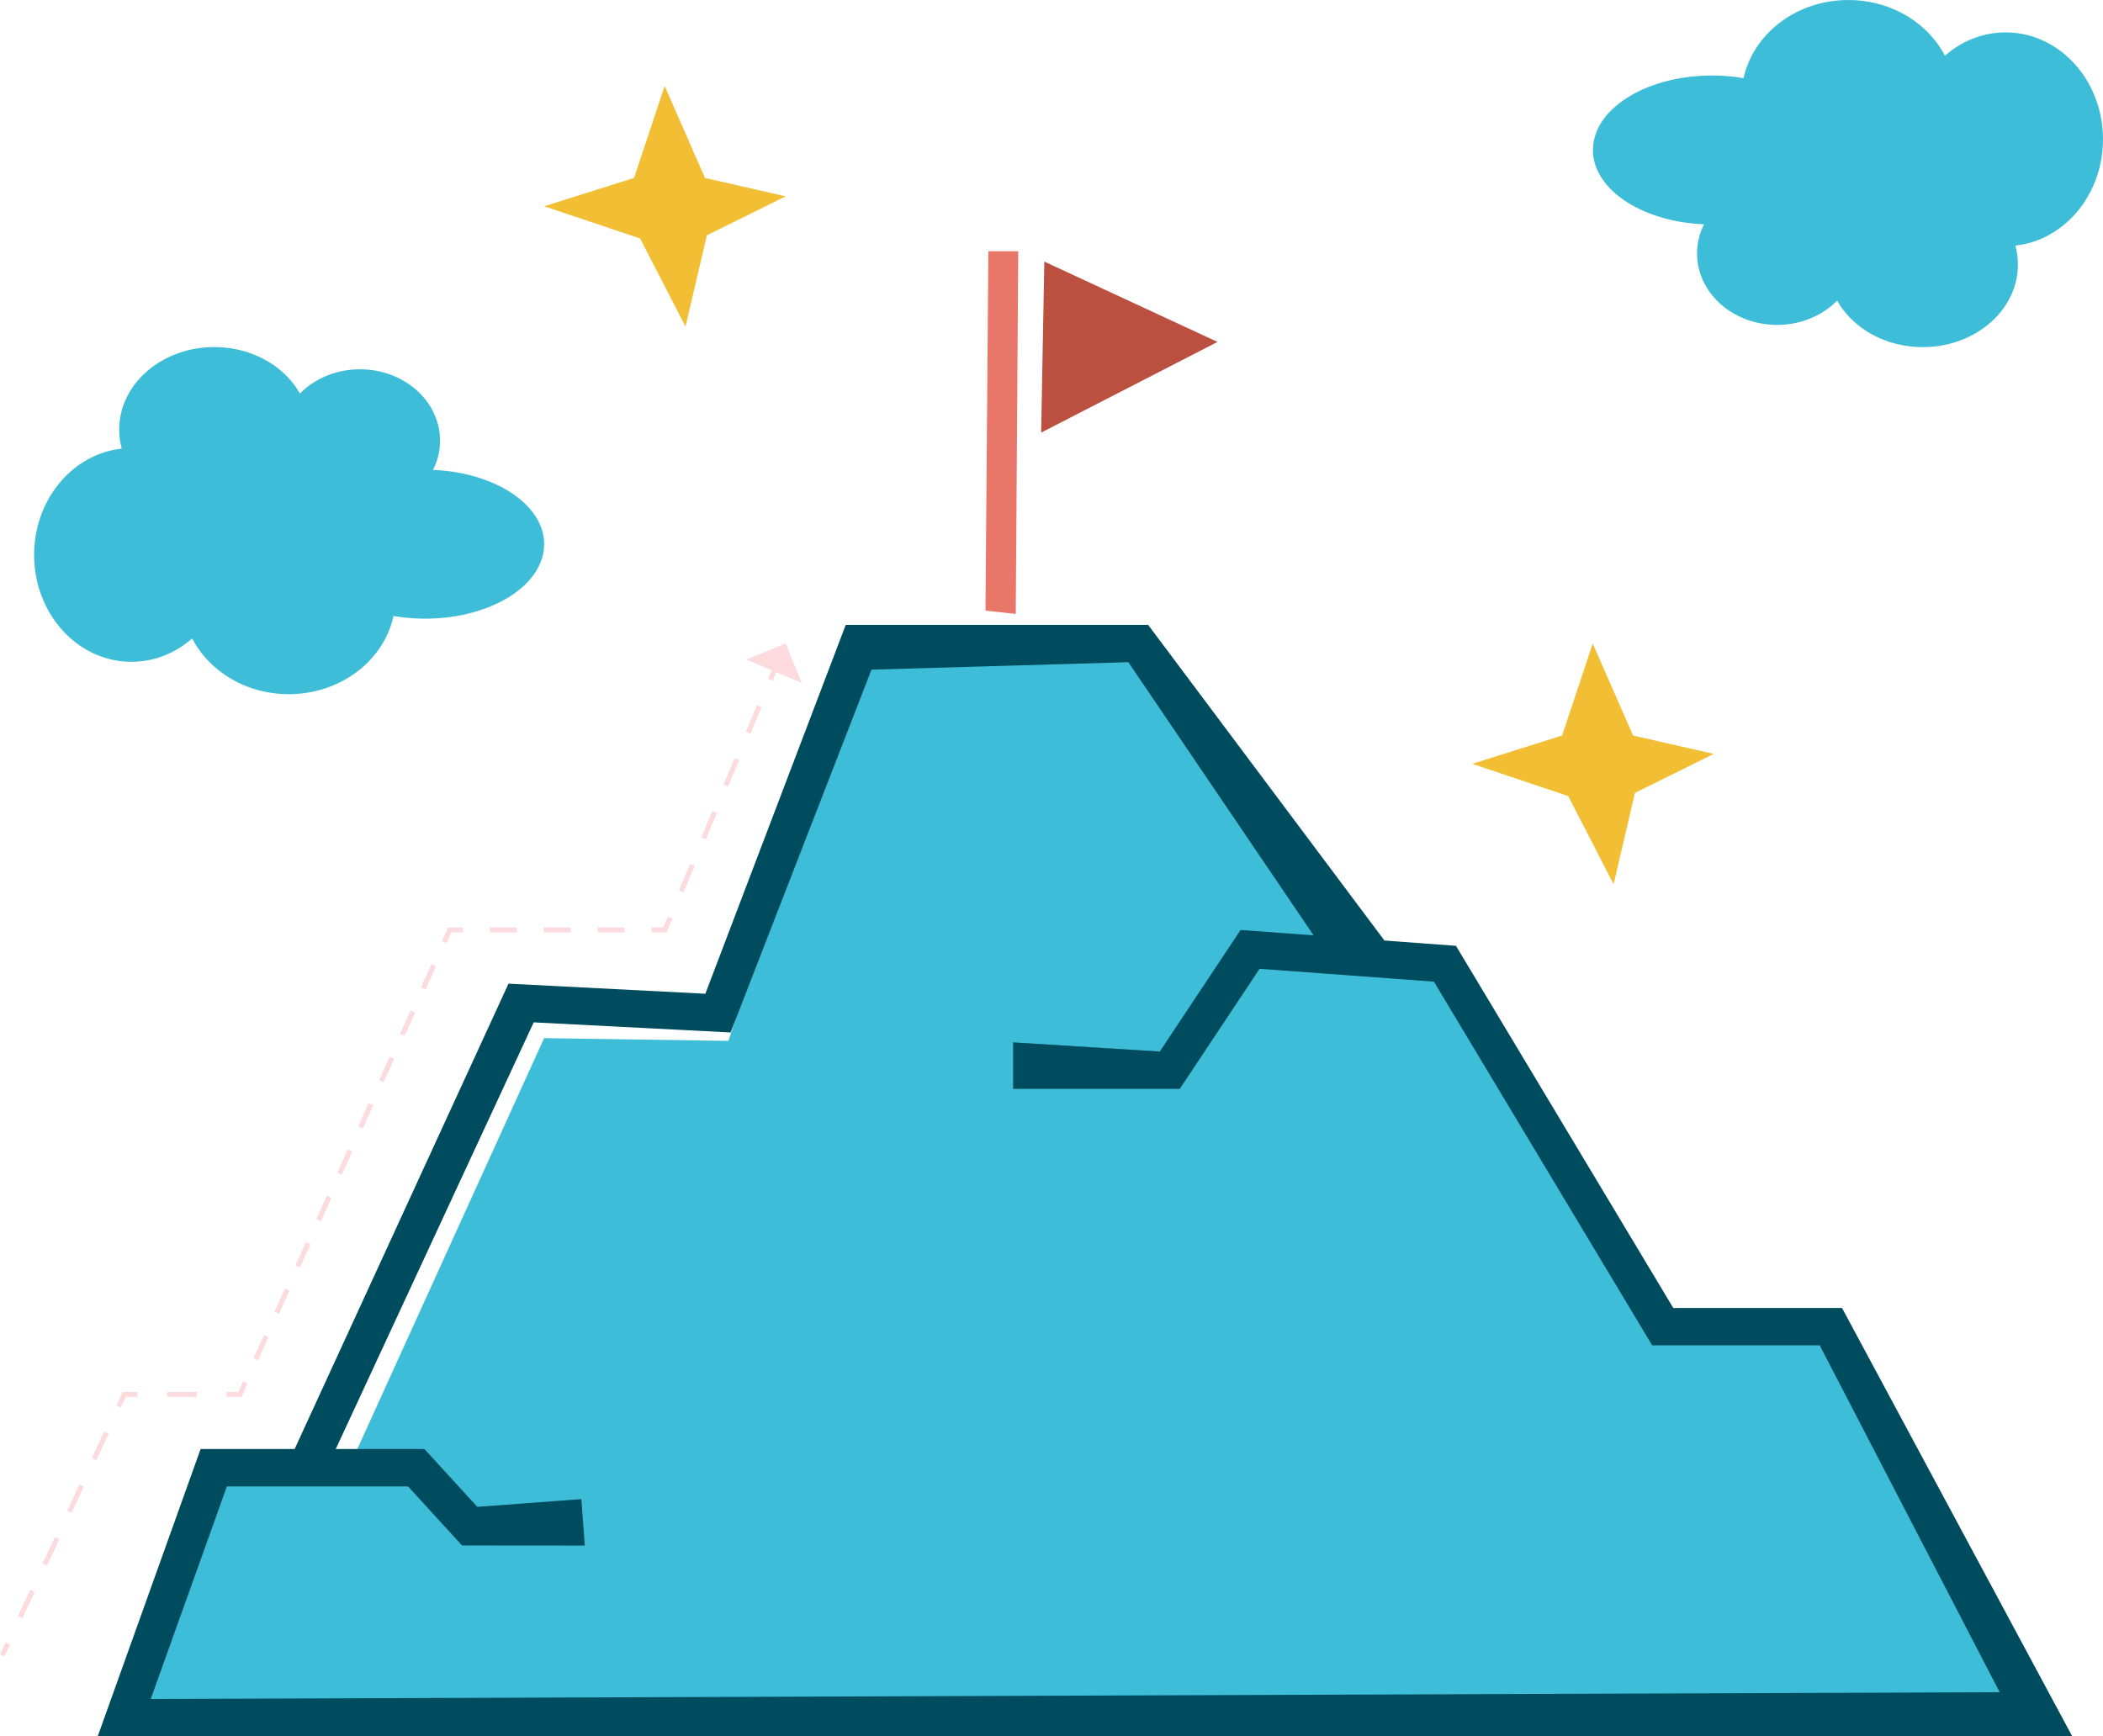
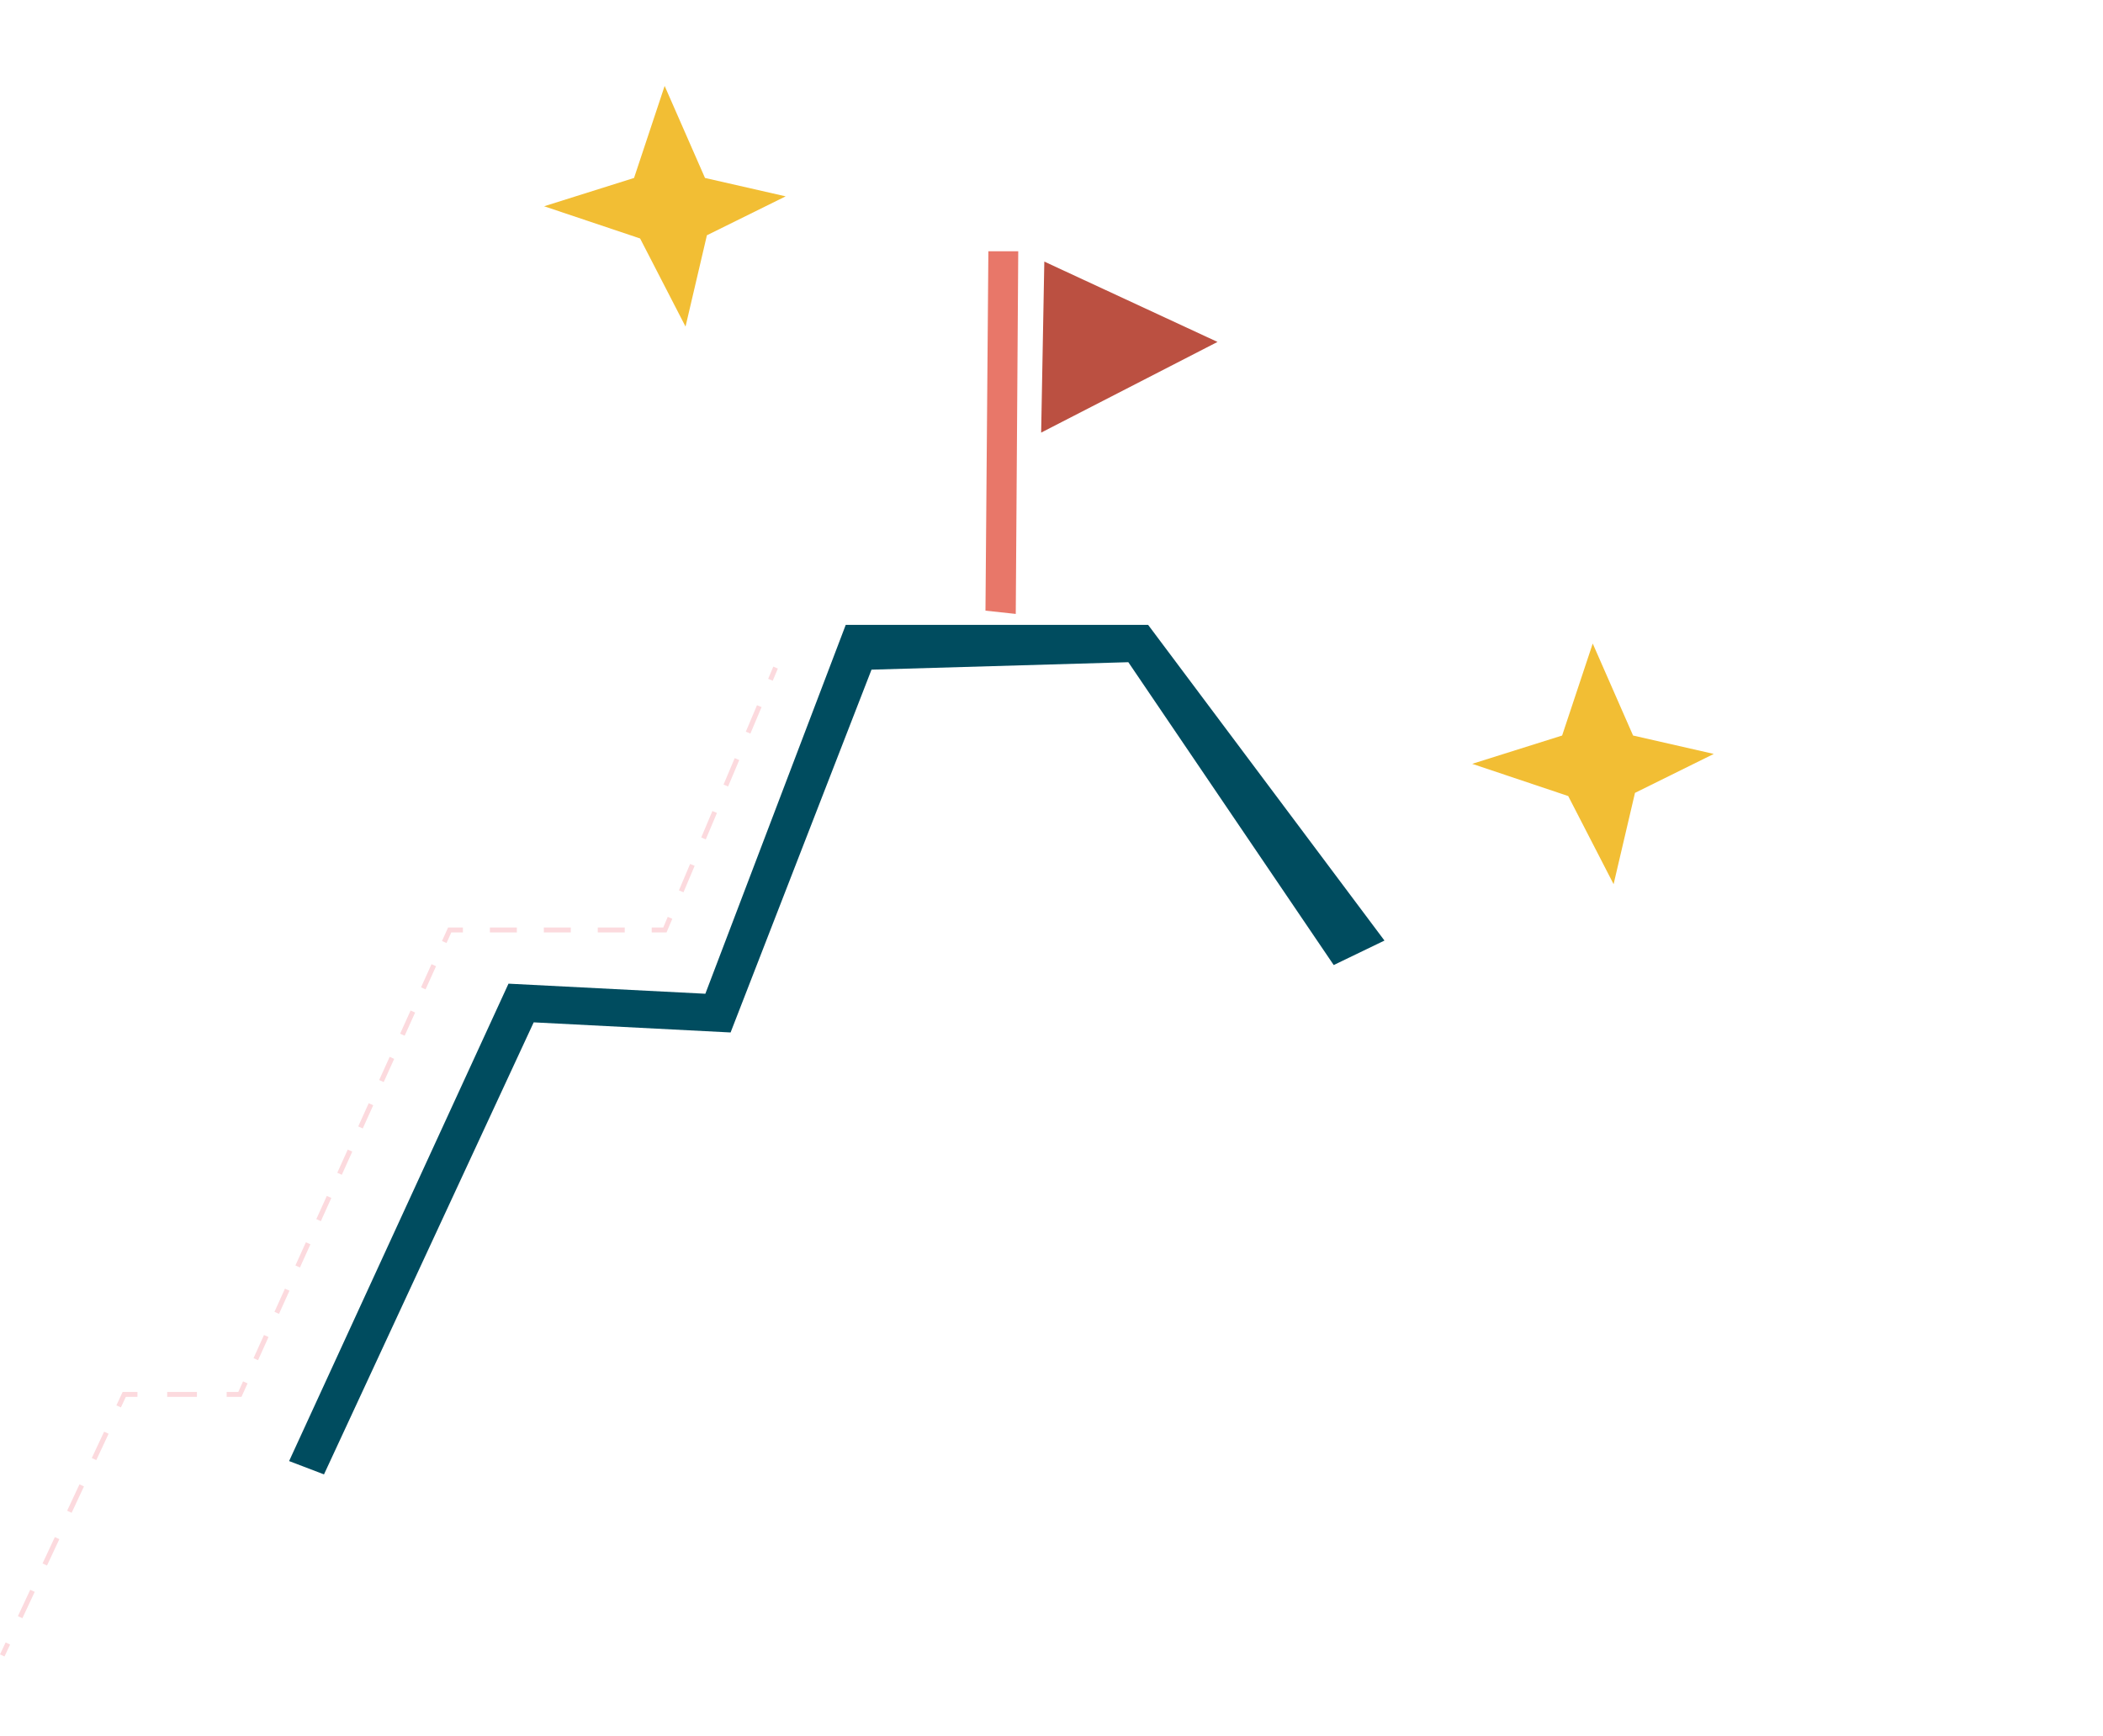
<svg xmlns="http://www.w3.org/2000/svg" width="419" height="346">
-   <path fill="#3EBDD8" d="M24.752 342.274h381.905l-41.874-77.91h-33.501l-43.395-72.321-19.078-1.836-42.025-61.974h-55.712l-25.944 79.18-36.72-.546-38.912 85.604h-26.91l-17.834 49.803z" />
-   <path fill="#004C5F" d="M412.878 346H19.466l20.5-57.254H84.57l10.533 11.519 20.723-1.547.692 9.262-24.463-.02-10.763-11.769H45.205l-15.167 42.364 368.377-1.356-35.858-69.116h-33.382l-43.487-72.472-34.732-2.561-15.891 23.921h-33.211v-9.268l29.222 1.83 16.088-24.224 42.921 3.16 43.303 72.176h33.62L412.878 346z" />
  <path fill="#004C5F" d="M64.552 293.795l-6.951-2.653 43.711-95.13 39.221 2.008 27.971-73.506h60.247l47.088 62.908-10.111 4.878-40.92-60.348-51.169 1.487-28.077 72.296-39.228-2.015-41.782 90.075z" />
  <path fill="#E87769" d="M202.38 122.335l-6.036-.652.579-71.617h5.951l-.494 72.269z" />
  <path fill="#BB5041" d="M208.069 52.126l-.632 34.078 35.139-18.069-34.507-16.009z" />
-   <path fill="#3EBDD8" d="M108.409 108.446c0 8.195-10.618 14.83-23.712 14.83-2.179 0-4.285-.184-6.287-.533-1.935 8.886-10.545 15.581-20.874 15.581-8.505 0-15.839-4.542-19.249-11.105-3.318 2.916-7.524 4.654-12.093 4.654-10.71 0-19.393-9.532-19.393-21.294 0-11.04 7.656-20.116 17.458-21.183a14.252 14.252 0 01-.507-3.798c0-9.077 8.485-16.436 18.946-16.436 7.504 0 13.989 3.785 17.056 9.268 2.923-2.969 7.202-4.838 11.975-4.838 8.808 0 15.944 6.372 15.944 14.225 0 2.073-.5 4.048-1.396 5.825 12.363.5 22.139 6.938 22.139 14.797m208.969-78.555c0-8.195 10.619-14.83 23.712-14.83 2.179 0 4.286.184 6.287.533C349.32 6.701 357.93.007 368.259.007c8.505 0 15.838 4.541 19.248 11.104 3.318-2.916 7.525-4.654 12.093-4.654 10.711 0 19.394 9.532 19.394 21.295 0 11.038-7.656 20.116-17.458 21.182a14.28 14.28 0 01.507 3.798c0 9.077-8.486 16.436-18.946 16.436-7.505 0-13.989-3.785-17.057-9.268-2.923 2.969-7.202 4.838-11.974 4.838-8.808 0-15.944-6.371-15.944-14.224 0-2.074.5-4.049 1.395-5.826-12.362-.5-22.138-6.938-22.138-14.797" />
  <path fill="#F2BE34" d="M126.328 35.46l6.096-18.339 8.038 18.339 16.075 3.666-15.693 7.754-4.26 18.194-9.051-17.555-19.124-6.418 17.919-5.641zm184.909 111.105l6.096-18.332 8.038 18.332 16.082 3.666-15.7 7.761-4.26 18.194-9.045-17.562-19.13-6.418 17.919-5.641z" />
  <path fill="#FCDADE" d="M1.119 327.28l-1.114 2.386.895.418 1.114-2.386-.895-.418zm3.345-4.825l-.896-.415 2.456-5.253.895.415-2.455 5.253zm4.904-10.499l-.895-.415 2.455-5.253.895.415-2.455 5.253zm4.904-10.506l-.895-.415 2.455-5.253.896.415-2.456 5.253zm4.911-10.499l-.895-.415 2.455-5.253.896.415-2.456 5.253zm4.905-10.499l-.896-.415 1.245-2.672h2.949v.987h-2.317l-.981 2.1zm15.147-3.087H33.31v.987h5.925v-.987zm8.875.987h-2.95v-.987h2.317l.948-2.107.902.402-1.218 2.692zm3.304-7.306l-.902-.409 2.087-4.62.901.408-2.086 4.621zm4.173-9.236l-.902-.408 2.087-4.621.902.409-2.087 4.62zm4.174-9.241l-.902-.408 2.087-4.621.902.408-2.087 4.621zm4.167-9.236l-.902-.408 2.087-4.62.902.408-2.087 4.62zm4.173-9.235l-.901-.408 2.086-4.621.902.408-2.087 4.621zm4.174-9.235l-.902-.408 2.087-4.621.902.408-2.087 4.621zm4.174-9.242l-.902-.408 2.087-4.621.901.408-2.086 4.621zm4.173-9.235l-.902-.408 2.087-4.621.902.408-2.087 4.621zm4.167-9.235l-.902-.408 2.087-4.621.902.408-2.087 4.621zm4.173-9.235l-.901-.408 1.217-2.693h2.95v.988h-2.311l-.955 2.113zm35.51-2.113H119.1v-.988h5.372v.988zm-10.75 0h-5.372v-.988h5.372v.988zm-10.744 0h-5.372v-.988h5.372v.988zm29.821 0h-2.956v-.988h2.304l.895-2.119.909.382-1.152 2.725zm3.377-7.998l-.908-.382 2.225-5.272.908.382-2.225 5.272zm4.444-10.545l-.909-.382 2.225-5.272.909.382-2.225 5.272zm4.443-10.538l-.908-.382 2.225-5.273.908.382-2.225 5.273zm4.444-10.545l-.909-.382 2.225-5.273.909.382-2.225 5.273zm4.563-13.341l-1.022 2.427.91.383 1.022-2.426-.91-.384z" />
-   <path fill="#FCDADE" d="M148.684 131.425l11.052 4.661-3.199-7.853-7.853 3.192z" />
</svg>